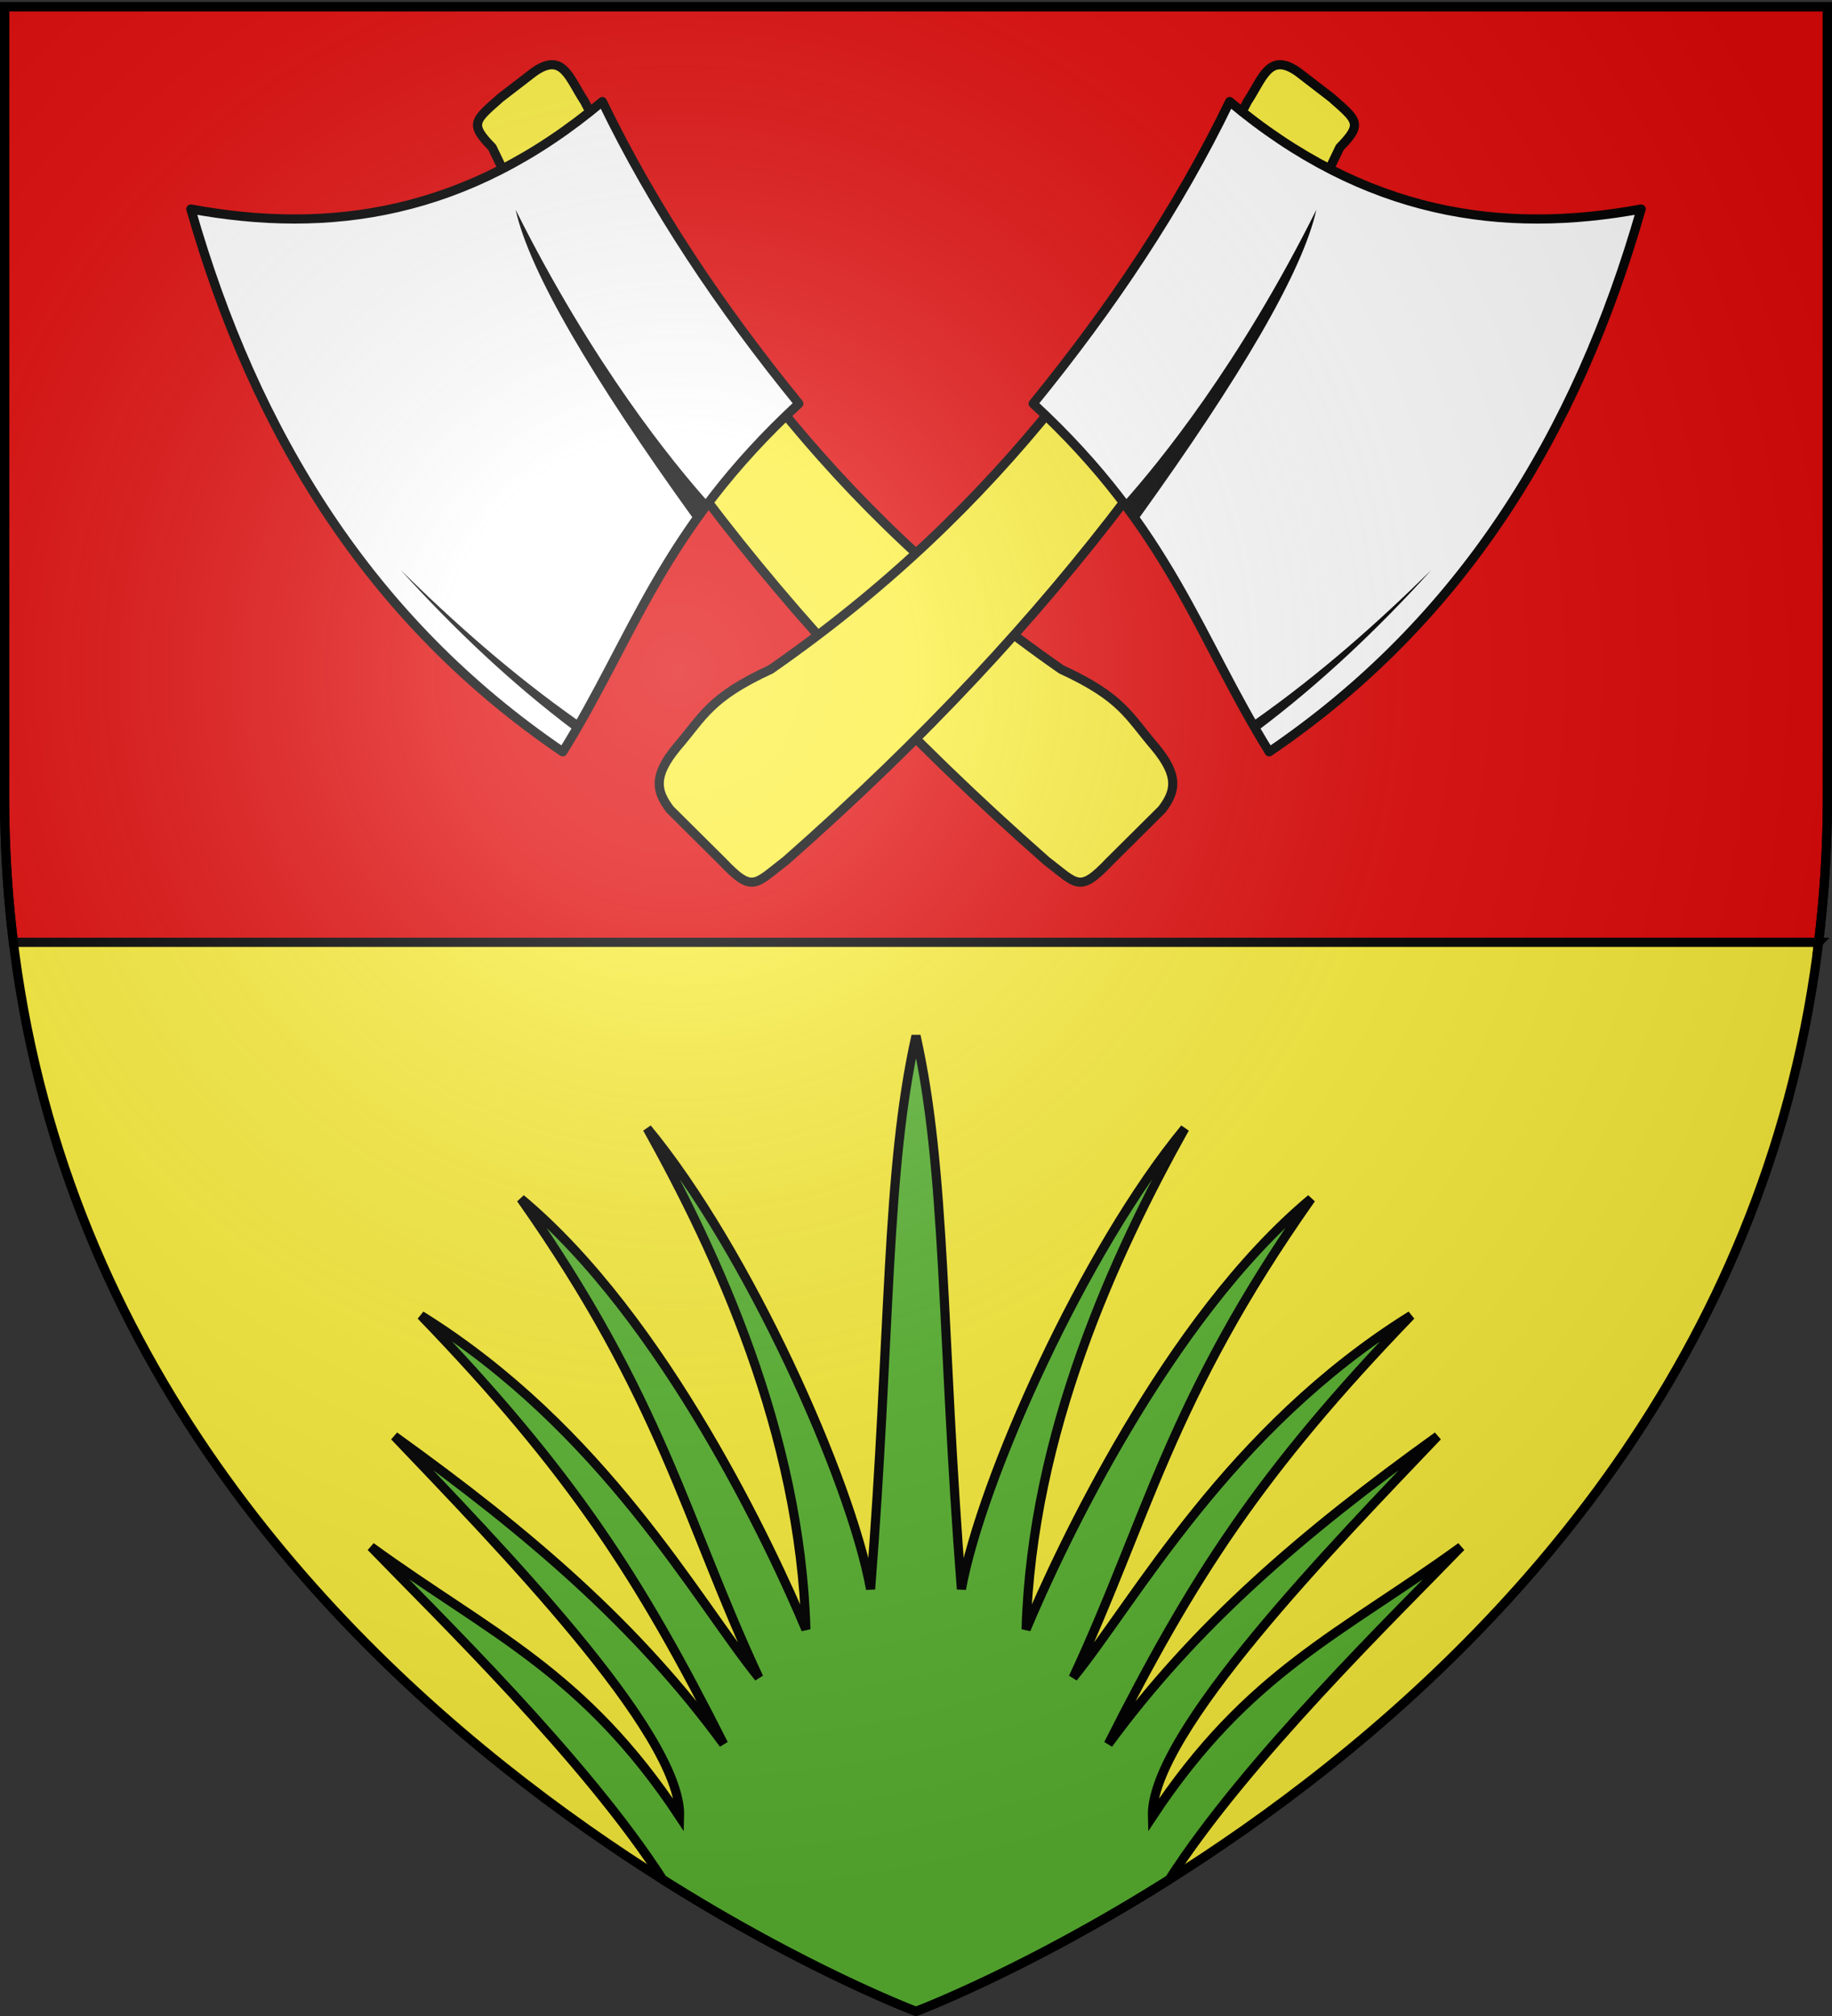
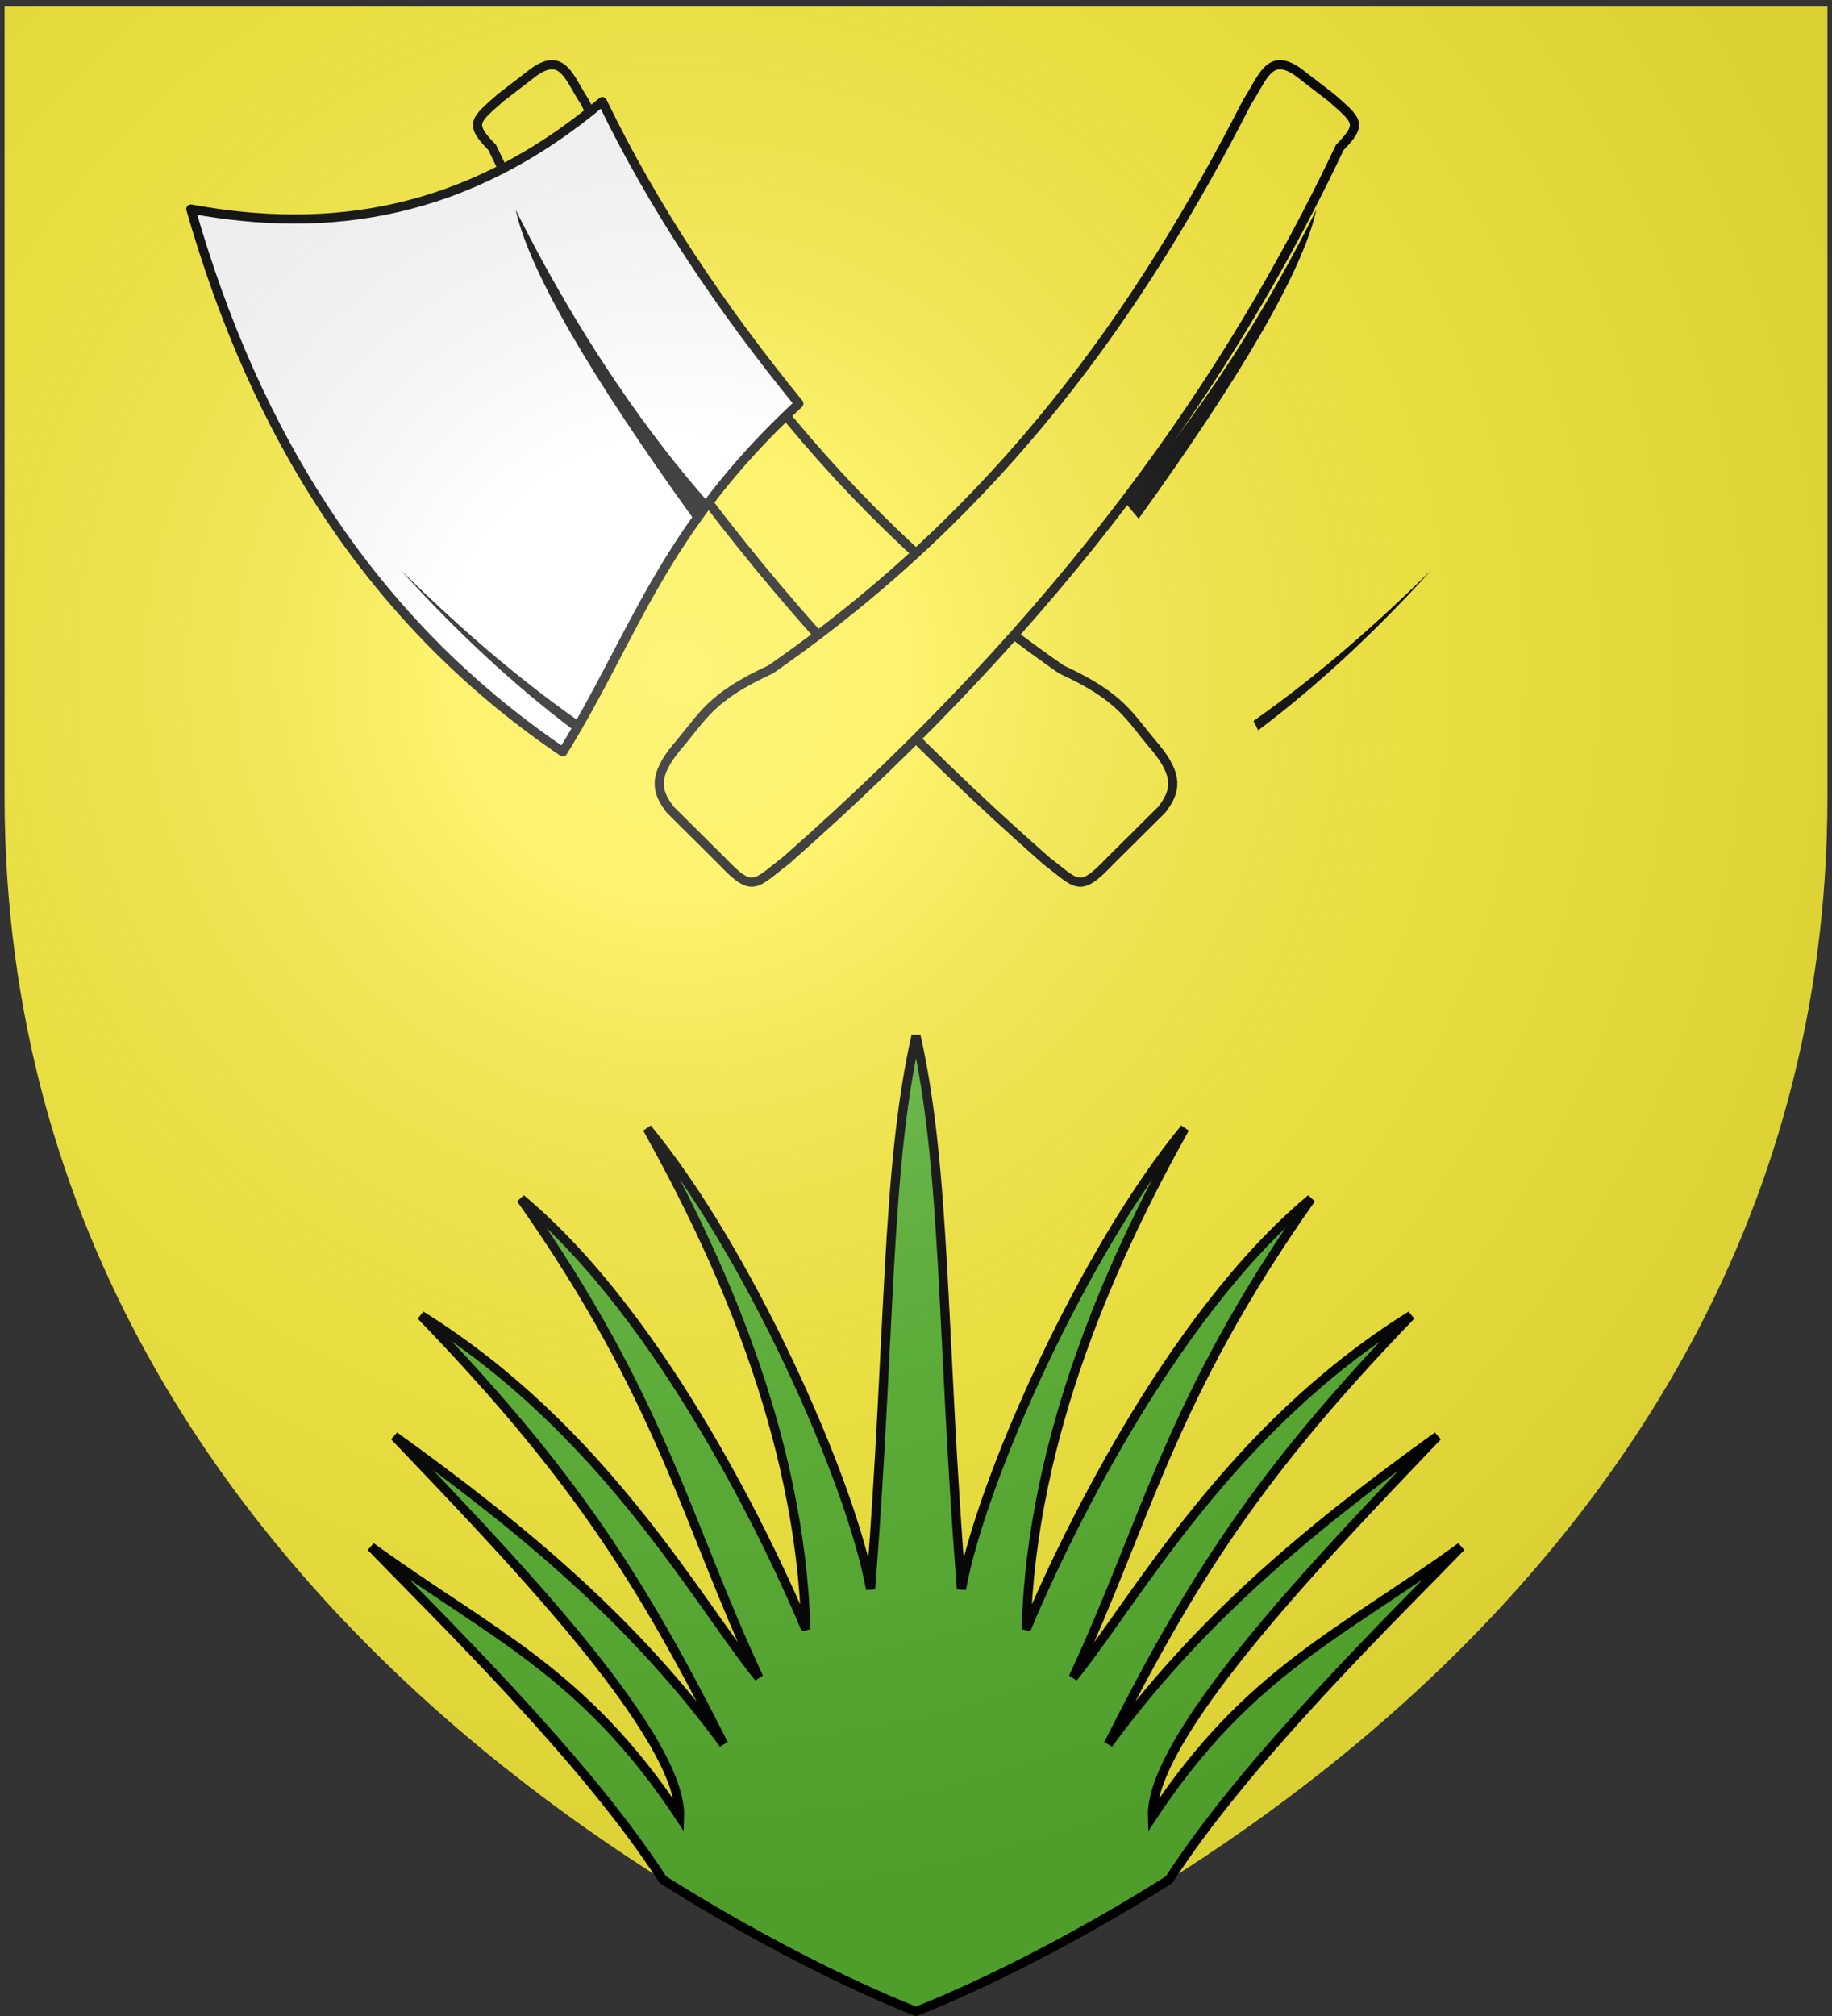
<svg xmlns="http://www.w3.org/2000/svg" xmlns:xlink="http://www.w3.org/1999/xlink" width="600" height="660" version="1.0">
  <rect width="100%" height="100%" fill="#333333" stroke="none" />
  <desc>Flag of Canton of Valais (Wallis)</desc>
  <defs>
    <radialGradient xlink:href="#a" id="b" cx="221.445" cy="226.331" r="300" fx="221.445" fy="226.331" gradientTransform="matrix(1.353 0 0 1.349 -77.63 -85.747)" gradientUnits="userSpaceOnUse" />
    <linearGradient id="a">
      <stop offset="0" style="stop-color:white;stop-opacity:.314" />
      <stop offset=".19" style="stop-color:white;stop-opacity:.251" />
      <stop offset=".6" style="stop-color:#6b6b6b;stop-opacity:.125" />
      <stop offset="1" style="stop-color:black;stop-opacity:.125" />
    </linearGradient>
  </defs>
  <g style="opacity:1;display:inline">
    <path d="M300 658.5s298.5-112.32 298.5-397.772V2.176H1.5v258.552C1.5 546.18 300 658.5 300 658.5" style="fill:#fcef3c;fill-opacity:1;fill-rule:evenodd;stroke:none;stroke-width:1px;stroke-linecap:butt;stroke-linejoin:miter;stroke-opacity:1" />
-     <path d="M1.5 2.188v258.53c0 16.497 1.028 32.43 2.906 47.782h591.188a393 393 0 0 0 2.906-47.781V2.188z" style="fill:#e20909;fill-opacity:1;stroke:#000;stroke-width:3;stroke-miterlimit:4;stroke-opacity:1" />
  </g>
  <g style="display:inline">
    <path d="M300 339.094c-9.947 44.285-8.29 97.44-14.875 181.156-6.494-35.794-40.279-111.097-73.156-150.844 22.757 40.805 50.055 99.585 51.969 164.032-10.685-25.667-46.18-101.68-93.344-141 46.397 65.861 53.828 105.17 77.937 156.78-20.234-24.929-50.969-81.417-110.656-118.562 49.25 51.053 71.789 86.119 99.125 140.313-28.232-38.557-63.22-68.775-107.812-100.782 33.396 35.07 94.17 97.27 93.375 124.5-31.347-47.416-62.022-59.92-101.063-88.28 21.41 22.135 70.325 69.6 95.594 108.968C264.04 644.97 300 658.5 300 658.5s35.96-13.53 82.906-43.125c25.27-39.368 74.184-86.833 95.594-108.969-39.04 28.36-69.716 40.865-101.062 88.282-.796-27.231 59.978-89.432 93.375-124.5-44.594 32.006-79.581 62.224-107.813 100.78 27.336-54.193 49.876-89.259 99.125-140.312-59.687 37.145-90.422 93.633-110.656 118.563 24.11-51.612 31.54-90.92 77.937-156.782-47.164 39.321-82.66 115.334-93.343 141 1.913-64.446 29.21-123.226 51.968-164.03-32.877 39.746-66.662 115.049-73.156 150.843-6.584-83.716-4.928-136.87-14.875-181.156z" style="fill:#5ab532;fill-opacity:1;fill-rule:evenodd;stroke:#000;stroke-width:3;stroke-linecap:butt;stroke-linejoin:miter;stroke-miterlimit:4;stroke-opacity:1" />
    <path d="M155.338 66.13c78.28 29.486 170.73 47.572 292.692 41.922 12.735-1.489 15.252.256 15.152-14.143l.505-24.243c-.898-7.52-3.633-11.756-15.657-13.132-13.49-1.257-19.044-4.255-39.901 3.03-90.97 14.779-168.446-.269-241.427-25.254-9.092-2.038-16.493-6.802-18.687 4.546l-2.02 13.637c-.901 11.339-1.54 13.325 9.343 13.637" style="color:#000;fill:#fcef3c;fill-opacity:1;fill-rule:nonzero;stroke:#000;stroke-width:3;stroke-linecap:round;stroke-linejoin:round;marker:none;marker-start:none;marker-mid:none;marker-end:none;stroke-miterlimit:4;stroke-dasharray:none;stroke-dashoffset:0;stroke-opacity:1;visibility:visible;display:inline;overflow:visible" transform="rotate(44 180.367 64.46)" />
    <path d="M98.344 149.192c38.36-25.45 66.422-61.197 72.5-118.928 36.308 13.367 74.886 21.625 115 26.428-3.483 61.114 14.267 92.503 23.571 135.714-74.92 12.974-144.715-4.805-211.071-43.214" style="color:#000;fill:#fff;fill-opacity:1;fill-rule:nonzero;stroke:#000;stroke-width:3;stroke-linecap:round;stroke-linejoin:round;marker:none;marker-start:none;marker-mid:none;marker-end:none;stroke-miterlimit:4;stroke-dasharray:none;stroke-dashoffset:0;stroke-opacity:1;visibility:visible;display:inline;overflow:visible" transform="rotate(44 180.367 64.46)" />
    <path d="M175.036 75.474c17.329 11.472 56.086 22.2 112.127 32.325l-.505-7.324c-16.752-1.262-57.982-6.034-111.622-25" style="color:#000;fill:#000;fill-opacity:1;fill-rule:nonzero;stroke:none;stroke-width:.5;stroke-linecap:round;stroke-linejoin:round;marker:none;marker-start:none;marker-mid:none;marker-end:none;stroke-miterlimit:4;stroke-dasharray:none;stroke-dashoffset:0;stroke-opacity:1;visibility:visible;display:inline;overflow:visible" transform="rotate(44 180.367 64.46)" />
    <path d="M229.837 186.465c24.572.201 49.685-.77 76.266-4.925l1.01 3.283c-25.579 3.148-51.36 3.372-77.276 1.642" style="color:#000;fill:#000;fill-opacity:1;fill-rule:nonzero;stroke:none;stroke-width:3;stroke-linecap:round;stroke-linejoin:round;marker:none;marker-start:none;marker-mid:none;marker-end:none;stroke-miterlimit:4;stroke-dasharray:none;stroke-dashoffset:0;stroke-opacity:1;visibility:visible;display:inline;overflow:visible" transform="rotate(44 180.367 64.46)" />
    <g style="display:inline">
      <path d="M155.338 66.13c78.28 29.486 170.73 47.572 292.692 41.922 12.735-1.489 15.252.256 15.152-14.143l.505-24.243c-.898-7.52-3.633-11.756-15.657-13.132-13.49-1.257-19.044-4.255-39.901 3.03-90.97 14.779-168.446-.269-241.427-25.254-9.092-2.038-16.493-6.802-18.687 4.546l-2.02 13.637c-.901 11.339-1.54 13.325 9.343 13.637" style="color:#000;fill:#fcef3c;fill-opacity:1;fill-rule:nonzero;stroke:#000;stroke-width:3;stroke-linecap:round;stroke-linejoin:round;marker:none;marker-start:none;marker-mid:none;marker-end:none;stroke-miterlimit:4;stroke-dasharray:none;stroke-dashoffset:0;stroke-opacity:1;visibility:visible;display:inline;overflow:visible" transform="scale(-1 1)rotate(44 -119.633 -678.066)" />
-       <path d="M98.344 149.192c38.36-25.45 66.422-61.197 72.5-118.928 36.308 13.367 74.886 21.625 115 26.428-3.483 61.114 14.267 92.503 23.571 135.714-74.92 12.974-144.715-4.805-211.071-43.214" style="color:#000;fill:#fff;fill-opacity:1;fill-rule:nonzero;stroke:#000;stroke-width:3;stroke-linecap:round;stroke-linejoin:round;marker:none;marker-start:none;marker-mid:none;marker-end:none;stroke-miterlimit:4;stroke-dasharray:none;stroke-dashoffset:0;stroke-opacity:1;visibility:visible;display:inline;overflow:visible" transform="scale(-1 1)rotate(44 -119.633 -678.066)" />
      <path d="M175.036 75.474c17.329 11.472 56.086 22.2 112.127 32.325l-.505-7.324c-16.752-1.262-57.982-6.034-111.622-25" style="color:#000;fill:#000;fill-opacity:1;fill-rule:nonzero;stroke:none;stroke-width:.5;stroke-linecap:round;stroke-linejoin:round;marker:none;marker-start:none;marker-mid:none;marker-end:none;stroke-miterlimit:4;stroke-dasharray:none;stroke-dashoffset:0;stroke-opacity:1;visibility:visible;display:inline;overflow:visible" transform="scale(-1 1)rotate(44 -119.633 -678.066)" />
      <path d="M229.837 186.465c24.572.201 49.685-.77 76.266-4.925l1.01 3.283c-25.579 3.148-51.36 3.372-77.276 1.642" style="color:#000;fill:#000;fill-opacity:1;fill-rule:nonzero;stroke:none;stroke-width:3;stroke-linecap:round;stroke-linejoin:round;marker:none;marker-start:none;marker-mid:none;marker-end:none;stroke-miterlimit:4;stroke-dasharray:none;stroke-dashoffset:0;stroke-opacity:1;visibility:visible;display:inline;overflow:visible" transform="scale(-1 1)rotate(44 -119.633 -678.066)" />
    </g>
  </g>
  <g style="display:inline">
    <path d="M300 658.5s298.5-112.32 298.5-397.772V2.176H1.5v258.552C1.5 546.18 300 658.5 300 658.5" style="opacity:1;fill:url(#b);fill-opacity:1;fill-rule:evenodd;stroke:none;stroke-width:1px;stroke-linecap:butt;stroke-linejoin:miter;stroke-opacity:1" />
  </g>
-   <path d="M300 658.5S1.5 546.18 1.5 260.728V2.176h597v258.552C598.5 546.18 300 658.5 300 658.5z" style="opacity:1;fill:none;fill-opacity:1;fill-rule:evenodd;stroke:#000;stroke-width:3;stroke-linecap:butt;stroke-linejoin:miter;stroke-miterlimit:4;stroke-dasharray:none;stroke-opacity:1" />
</svg>